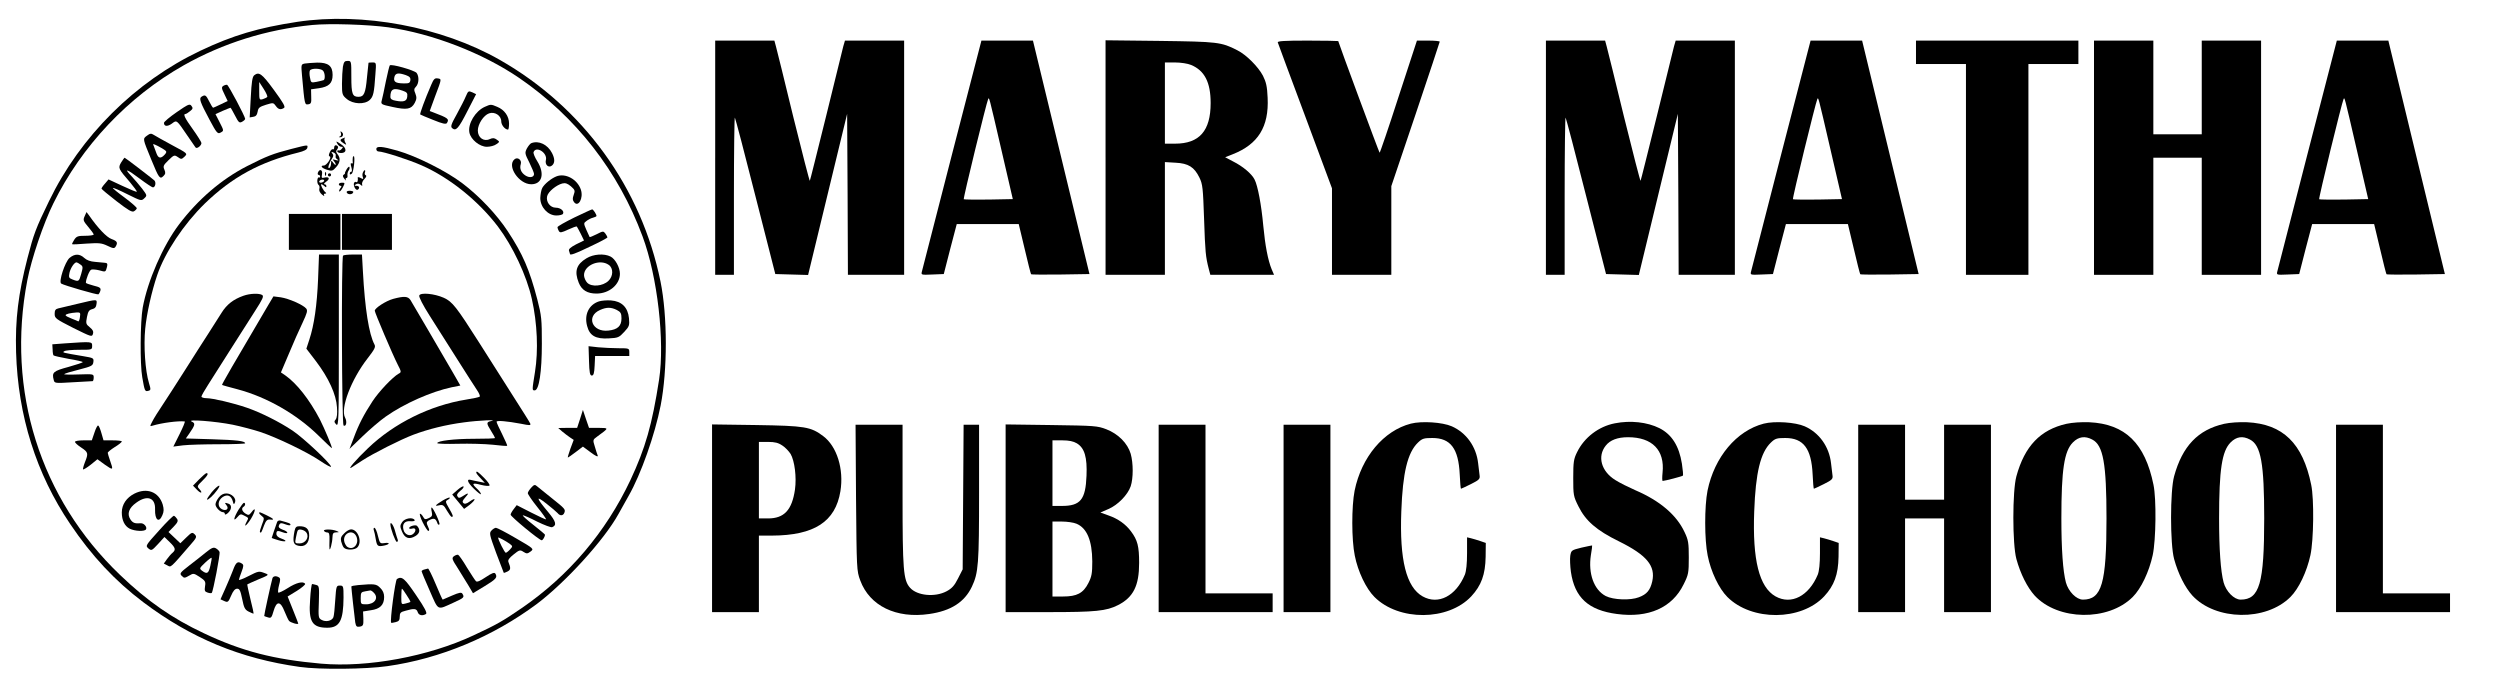
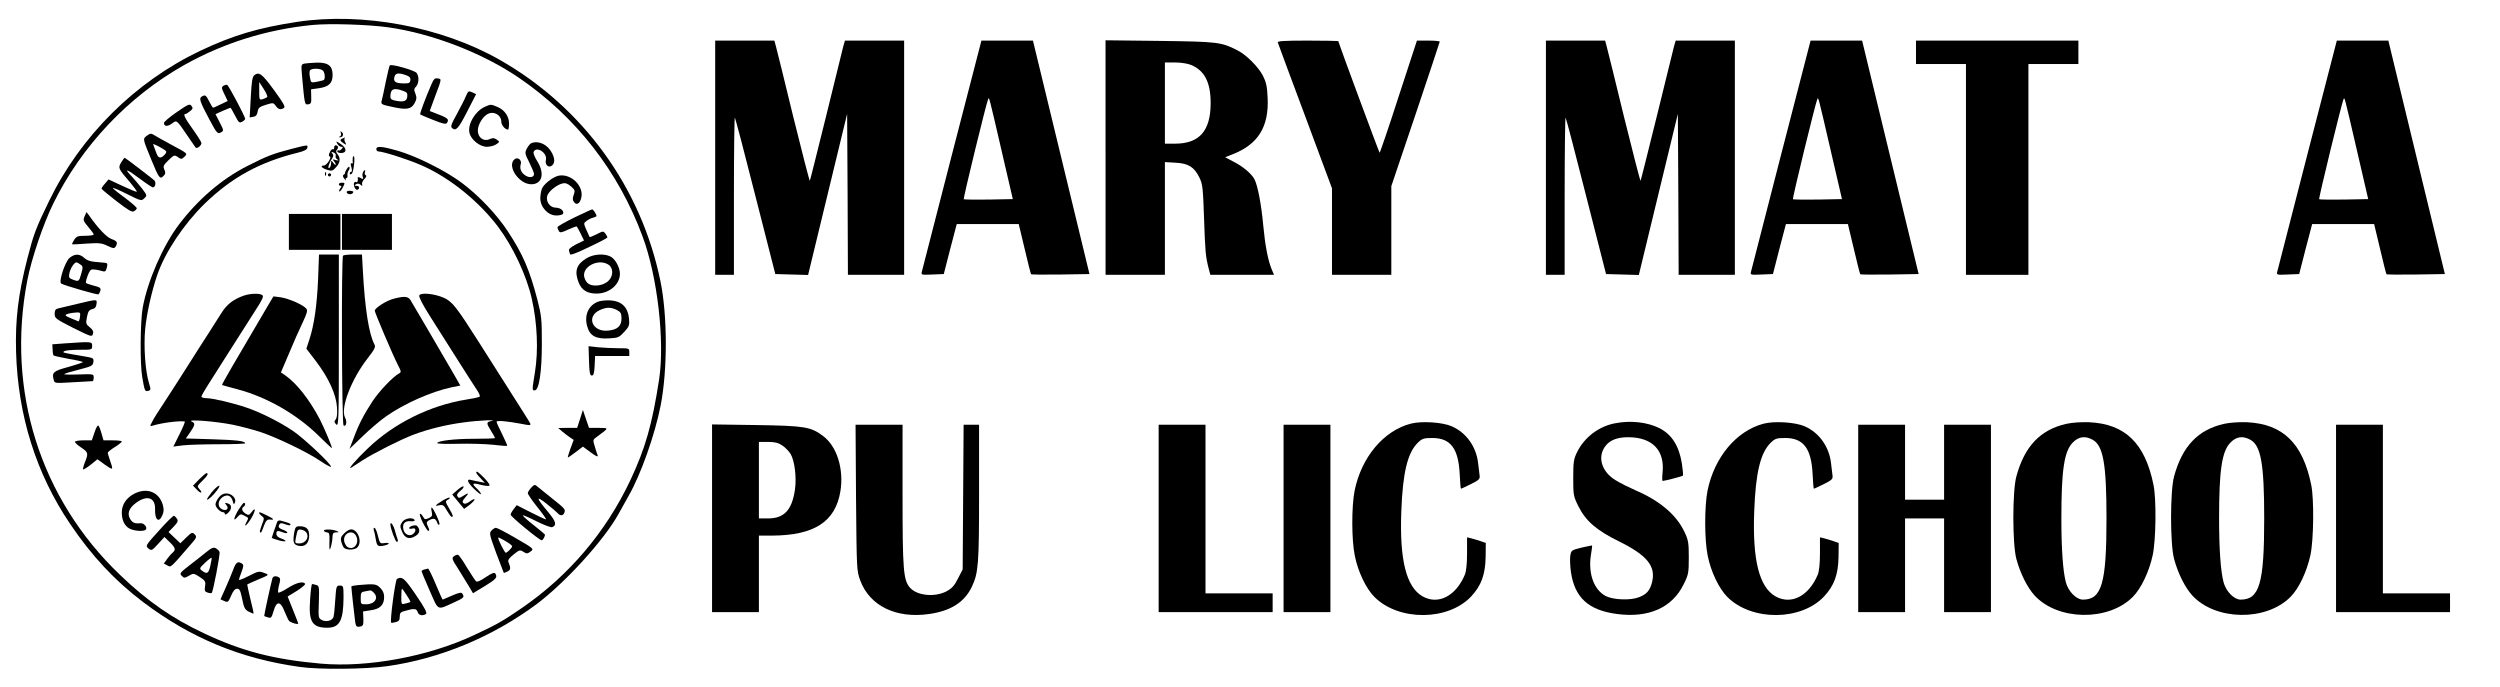
<svg xmlns="http://www.w3.org/2000/svg" version="1.0" width="1601pt" height="440pt" viewBox="0 0 1601 440" preserveAspectRatio="xMidYMid meet">
  <g transform="translate(0,440) scale(0.1,-0.1)" fill="#000000" stroke="none">
    <path d="M1903 4260 c-249 -38 -411 -86 -620 -185 -417 -198 -768 -547 -969 -963 -85 -175 -98 -210 -138 -365 -59 -229 -79 -393 -73 -602 12 -408 129 -779 346 -1100 138 -205 288 -365 468 -501 305 -230 623 -362 1003 -415 126 -18 423 -15 561 5 339 48 676 189 958 399 183 138 430 409 521 574 15 26 45 80 66 118 79 138 168 391 205 579 44 226 44 572 -1 793 -123 602 -496 1116 -1030 1420 -372 212 -878 306 -1297 243z m584 -35 c282 -40 605 -165 839 -325 363 -249 634 -596 789 -1014 96 -258 143 -672 106 -916 -45 -291 -88 -440 -184 -645 -158 -334 -394 -612 -697 -820 -118 -81 -159 -105 -308 -174 -288 -135 -677 -207 -976 -181 -302 27 -506 79 -751 195 -202 95 -361 205 -536 373 -512 489 -730 1181 -594 1887 26 136 103 364 167 493 181 368 478 682 835 884 252 142 530 229 823 258 111 11 358 3 487 -15z" />
-     <path d="M2196 3973 c-3 -21 -6 -70 -6 -110 0 -67 2 -73 31 -97 39 -33 114 -37 147 -6 23 22 28 45 36 163 6 77 6 77 -19 77 -14 0 -25 -1 -25 -2 0 -2 -5 -45 -10 -96 -9 -99 -19 -122 -54 -122 -39 0 -46 18 -46 127 0 102 0 103 -24 103 -19 0 -24 -6 -30 -37z" />
    <path d="M1951 3993 c-23 -5 -23 -7 -17 -76 17 -190 17 -188 40 -185 18 3 21 9 19 50 l-1 46 50 7 c64 9 88 32 88 85 0 58 -28 80 -99 79 -31 -1 -67 -4 -80 -6z m117 -45 c13 -13 16 -54 5 -61 -5 -2 -25 -7 -45 -11 -36 -7 -37 -6 -43 28 -4 19 -4 39 0 45 9 15 68 14 83 -1z" />
    <path d="M2496 3981 c-3 -4 -14 -50 -25 -102 -10 -52 -22 -106 -26 -121 -7 -26 -5 -27 69 -43 91 -20 120 -15 142 26 13 25 13 36 4 60 -10 23 -9 31 4 44 19 20 21 65 4 88 -14 17 -165 60 -172 48z m103 -62 c24 -9 31 -16 29 -33 -3 -18 -9 -21 -46 -20 -50 1 -64 11 -56 42 7 25 26 27 73 11z m-20 -100 c27 -9 32 -16 29 -38 -3 -29 -22 -36 -74 -26 -24 4 -34 11 -34 25 0 50 20 60 79 39z" />
    <path d="M1628 3918 c-12 -10 -17 -42 -22 -141 l-7 -129 23 4 c16 2 24 11 28 33 4 25 12 31 53 44 46 14 48 14 63 -7 16 -23 31 -27 53 -13 10 7 -5 33 -65 115 -77 105 -95 118 -126 94z m83 -139 c-3 -4 -16 -10 -28 -14 -22 -6 -23 -4 -23 52 l0 58 29 -45 c16 -25 26 -48 22 -51z" />
    <path d="M2762 3858 c-40 -92 -75 -188 -71 -191 2 -2 40 -18 83 -35 61 -25 82 -29 88 -20 16 26 9 32 -89 69 l-21 8 34 93 c44 116 43 112 16 116 -18 3 -25 -5 -40 -40z" />
    <path d="M1430 3850 c-12 -8 -12 -15 7 -53 l21 -44 -44 -21 c-25 -12 -47 -22 -49 -22 -3 0 -14 18 -25 40 -21 42 -26 45 -49 31 -18 -11 -10 -34 51 -148 44 -83 52 -92 69 -83 24 13 24 11 -6 70 l-25 49 46 21 c26 11 48 20 50 20 2 0 15 -23 29 -50 23 -45 28 -49 45 -40 11 6 20 14 20 19 0 14 -106 215 -116 218 -5 1 -16 -2 -24 -7z" />
    <path d="M2984 3785 c-8 -20 -34 -71 -58 -115 -37 -66 -42 -81 -30 -91 24 -20 40 -3 97 109 l56 109 -25 12 c-23 10 -26 9 -40 -24z" />
    <path d="M1132 3682 c-45 -31 -82 -62 -82 -69 0 -23 22 -25 50 -5 33 25 30 26 101 -78 24 -35 47 -69 51 -74 8 -12 38 11 38 28 0 6 -25 46 -55 88 -52 72 -64 98 -47 98 4 0 17 8 29 18 18 14 20 20 9 34 -11 15 -20 11 -94 -40z" />
    <path d="M3105 3716 c-61 -27 -110 -109 -99 -165 9 -45 66 -91 112 -91 21 0 48 7 60 16 23 16 23 16 3 30 -15 11 -25 12 -45 3 -38 -18 -76 10 -76 55 0 41 37 98 72 110 36 13 78 -14 78 -51 0 -23 23 -52 43 -53 4 0 7 17 7 39 0 46 -29 88 -76 107 -40 17 -41 17 -79 0z" />
    <path d="M2183 3548 c3 -9 1 -19 -6 -22 -9 -3 -9 -5 0 -5 18 -1 27 19 13 32 -10 9 -12 8 -7 -5z" />
    <path d="M941 3531 c-28 -21 -28 -17 29 -156 48 -117 54 -125 77 -102 13 13 14 21 6 40 -10 22 -7 29 26 61 35 34 38 35 60 20 21 -15 24 -15 43 3 20 20 20 20 -79 73 -54 29 -107 59 -118 66 -17 11 -24 10 -44 -5z m117 -94 c10 -8 9 -14 -4 -28 -24 -26 -40 -24 -52 9 -5 15 -13 35 -17 46 -8 17 -7 17 26 1 19 -10 40 -22 47 -28z" />
    <path d="M2193 3513 c-18 -7 -16 -16 8 -31 18 -12 19 -11 10 6 -6 11 -7 22 -4 26 7 7 4 7 -14 -1z" />
    <path d="M2160 3480 c6 -11 17 -20 26 -20 12 0 12 -2 2 -14 -7 -8 -16 -12 -20 -9 -5 2 -8 -1 -8 -6 0 -6 11 -11 24 -11 38 0 38 32 -1 57 -31 21 -33 21 -23 3z" />
    <path d="M3402 3483 c-7 -3 -19 -18 -28 -34 -14 -28 -13 -33 16 -90 16 -33 30 -66 30 -73 0 -22 -29 -27 -55 -10 -28 18 -39 45 -30 73 8 26 -20 48 -40 31 -51 -42 28 -160 107 -160 70 0 88 68 39 147 -16 25 -27 52 -24 59 16 42 90 -5 79 -50 -8 -31 17 -54 39 -36 19 16 19 43 0 80 -28 55 -86 82 -133 63z" />
    <path d="M1865 3446 c-119 -31 -155 -45 -283 -110 -164 -84 -314 -213 -436 -374 -103 -136 -201 -362 -232 -532 -16 -90 -18 -363 -3 -446 15 -87 17 -93 38 -87 17 4 18 8 5 50 -24 78 -35 239 -24 348 9 94 41 239 77 344 49 144 170 326 304 457 175 169 352 266 599 327 37 9 56 19 58 30 4 21 7 21 -103 -7z" />
    <path d="M2140 3454 c0 -8 -4 -13 -9 -10 -4 3 -13 -5 -19 -19 -8 -17 -8 -25 0 -27 15 -5 -20 -58 -38 -58 -26 0 -14 -17 20 -27 31 -10 37 -8 58 16 27 29 30 59 9 84 -10 13 -11 20 -2 30 6 8 8 17 4 20 -11 12 -23 7 -23 -9z m10 -45 c0 -5 0 -12 -1 -15 0 -4 5 -11 13 -16 9 -6 5 -7 -12 -3 -20 6 -23 5 -12 -6 6 -7 12 -17 12 -23 0 -5 -7 -1 -15 10 -14 19 -14 19 -15 -3 0 -12 -5 -25 -11 -29 -14 -8 -2 32 17 60 10 15 11 23 2 33 -8 11 -7 12 6 7 9 -3 16 -10 16 -15z" />
    <path d="M2410 3445 c0 -8 6 -15 14 -15 30 0 195 -53 276 -89 178 -78 363 -227 488 -391 96 -127 185 -316 218 -465 35 -156 42 -331 20 -467 -19 -118 -19 -118 -2 -118 28 0 46 118 46 299 0 155 -2 179 -29 283 -50 191 -93 291 -190 438 -70 106 -180 223 -291 307 -103 78 -293 173 -414 208 -102 29 -136 31 -136 10z" />
    <path d="M2259 3388 c-1 -7 -1 -19 0 -27 2 -7 -2 -10 -8 -7 -6 4 -7 -4 -1 -24 5 -18 5 -30 -1 -30 -5 0 -9 -5 -9 -11 0 -8 4 -8 13 -1 12 10 23 112 12 112 -3 0 -6 -6 -6 -12z" />
    <path d="M776 3360 c-21 -36 -19 -40 58 -129 25 -30 44 -56 42 -59 -3 -2 -44 15 -93 38 l-88 41 -22 -26 c-13 -14 -23 -29 -23 -33 1 -4 44 -40 97 -81 74 -57 99 -72 111 -64 9 5 17 14 18 19 1 5 -33 35 -77 68 -44 32 -78 60 -76 62 2 3 44 -15 93 -40 87 -43 89 -44 108 -26 19 18 18 19 -14 62 -19 24 -49 60 -69 81 -50 52 -30 46 55 -18 40 -30 78 -55 83 -55 16 0 22 33 9 45 -22 19 -186 145 -190 145 -2 0 -12 -14 -22 -30z" />
    <path d="M2221 3318 c-8 -13 -13 -25 -12 -27 2 -2 -2 -7 -8 -10 -8 -5 -6 -13 5 -27 8 -10 13 -13 9 -6 -3 6 -2 12 4 12 5 0 8 8 6 18 -1 9 2 22 7 29 6 7 8 17 6 23 -2 6 -9 0 -17 -12z" />
-     <path d="M2036 3295 c-3 -8 -1 -15 4 -15 6 0 10 -5 10 -11 0 -5 -4 -8 -8 -5 -4 2 -9 -6 -10 -19 -1 -13 3 -27 9 -30 5 -4 7 -15 4 -24 -3 -11 3 -25 17 -37 12 -10 18 -13 14 -6 -4 7 -2 12 6 12 8 0 9 3 3 8 -15 11 -36 52 -27 52 4 0 13 -5 20 -12 9 -9 12 -9 12 0 0 7 -6 12 -12 12 -7 0 -2 7 10 16 27 18 21 34 -9 27 -19 -5 -21 -3 -17 20 6 29 -15 39 -26 12z m39 -55 c-3 -5 -13 -10 -21 -10 -8 0 -12 5 -9 10 3 6 13 10 21 10 8 0 12 -4 9 -10z" />
    <path d="M2324 3295 c-4 -8 -4 -22 0 -30 4 -13 2 -14 -14 -5 -11 6 -20 7 -19 3 3 -20 -2 -34 -10 -29 -5 4 -11 0 -14 -6 -6 -18 12 -50 24 -43 15 10 10 25 -8 25 -15 0 -16 2 -3 10 9 6 19 5 29 -3 11 -10 13 -9 10 2 -3 8 4 24 15 35 12 12 15 21 8 24 -6 2 -8 10 -5 18 3 8 2 14 -1 14 -4 0 -9 -7 -12 -15z" />
    <path d="M2081 3284 c0 -11 3 -14 6 -6 3 7 2 16 -1 19 -3 4 -6 -2 -5 -13z" />
    <path d="M2100 3280 c0 -5 5 -10 10 -10 6 0 10 5 10 10 0 6 -4 10 -10 10 -5 0 -10 -4 -10 -10z" />
    <path d="M3562 3270 c-34 -14 -75 -48 -89 -73 -7 -12 -12 -42 -13 -65 0 -59 49 -112 103 -112 20 0 39 5 42 10 11 18 -15 40 -46 40 -36 0 -64 38 -55 74 7 29 59 71 97 81 20 5 33 0 55 -18 26 -23 28 -28 18 -55 -8 -22 -8 -33 2 -46 27 -37 62 25 44 79 -22 67 -100 109 -158 85z" />
    <path d="M2170 3220 c0 -5 5 -10 11 -10 8 0 7 -5 -1 -15 -7 -9 -10 -18 -7 -21 3 -3 13 8 22 25 15 30 15 31 -5 31 -11 0 -20 -4 -20 -10z" />
    <path d="M2220 3171 c0 -15 28 -20 39 -8 7 10 4 13 -15 15 -13 1 -24 -2 -24 -7z" />
    <path d="M3678 3007 c-59 -29 -107 -56 -108 -62 0 -5 4 -17 9 -25 8 -12 17 -10 60 10 28 13 53 22 55 19 2 -2 13 -23 25 -46 l21 -43 -51 -25 c-36 -19 -49 -31 -45 -41 3 -9 6 -18 6 -20 0 -11 32 0 131 48 60 28 109 54 109 58 0 3 -6 14 -13 24 -13 17 -15 17 -56 -4 -24 -12 -44 -20 -45 -18 -1 2 -10 22 -21 46 -18 42 -18 43 1 57 10 8 29 18 42 21 12 3 22 8 22 11 0 10 -21 43 -28 42 -4 0 -55 -24 -114 -52z" />
    <path d="M542 3015 c-11 -24 -9 -30 23 -68 19 -22 35 -44 35 -49 0 -4 -24 -8 -54 -8 -47 0 -56 -3 -71 -26 -9 -14 -15 -27 -13 -28 2 -2 44 0 93 4 79 5 95 4 133 -14 37 -18 44 -18 52 -6 16 26 11 36 -25 49 -32 11 -88 70 -145 152 l-16 21 -12 -27z" />
    <path d="M1850 2915 l0 -115 165 0 165 0 0 115 0 115 -165 0 -165 0 0 -115z" />
    <path d="M2190 2915 l0 -115 160 0 160 0 0 115 0 115 -160 0 -160 0 0 -115z" />
    <path d="M445 2748 c-29 -26 -71 -153 -53 -164 19 -12 231 -73 238 -69 4 3 10 13 13 24 4 17 -3 22 -44 32 -27 7 -49 15 -49 18 0 24 23 80 34 84 8 3 31 1 51 -4 42 -12 41 -12 50 21 5 20 2 26 -12 27 -10 1 -39 4 -64 6 -30 2 -54 11 -69 25 -30 28 -62 28 -95 0z m70 -42 c17 -12 17 -17 5 -60 -14 -50 -16 -51 -55 -36 -24 9 -26 14 -20 43 7 31 31 67 45 67 3 0 15 -6 25 -14z" />
    <path d="M2037 2613 c-7 -167 -25 -294 -56 -388 l-19 -58 62 -81 c81 -107 129 -212 134 -294 3 -41 0 -67 -8 -78 -11 -12 -10 -18 3 -32 16 -15 17 21 17 536 l0 552 -63 0 -64 0 -6 -157z" />
    <path d="M2197 2763 c-12 -11 -8 -1081 3 -1088 17 -10 24 25 10 50 -32 59 39 245 144 380 45 58 53 73 44 89 -35 66 -61 226 -74 469 l-6 107 -57 0 c-32 0 -61 -3 -64 -7z" />
    <path d="M3756 2746 c-65 -39 -79 -83 -50 -156 19 -48 55 -70 114 -70 82 0 150 58 150 127 0 40 -30 95 -60 110 -41 21 -110 16 -154 -11z m142 -42 c31 -21 30 -73 -2 -103 -36 -34 -107 -40 -135 -12 -11 11 -21 34 -21 49 0 64 101 106 158 66z" />
    <path d="M1559 2506 c-65 -23 -107 -56 -140 -109 -18 -29 -56 -88 -84 -132 -29 -44 -96 -150 -150 -235 -54 -85 -119 -186 -145 -225 -26 -38 -55 -85 -64 -103 -17 -32 -17 -34 1 -28 59 18 165 32 206 27 4 -1 -11 -37 -33 -81 l-40 -80 62 8 c35 4 138 7 231 7 92 0 167 3 167 6 0 15 -54 21 -212 26 l-168 5 19 27 c41 59 44 70 19 81 -38 17 154 2 263 -20 53 -11 132 -32 175 -46 106 -35 304 -130 387 -187 37 -25 67 -41 67 -36 0 19 -177 185 -246 231 -85 57 -206 117 -293 147 -87 30 -219 61 -258 61 -18 0 -33 5 -33 10 0 6 20 41 44 78 24 37 87 137 141 222 54 85 125 197 158 248 49 76 58 95 46 103 -20 12 -78 10 -120 -5z" />
    <path d="M2685 2508 c-4 -9 24 -63 66 -129 40 -63 119 -187 175 -276 56 -89 114 -179 128 -200 14 -20 22 -40 18 -43 -4 -4 -43 -12 -87 -19 -230 -37 -461 -151 -628 -311 -75 -71 -137 -143 -106 -124 8 5 39 25 69 45 69 45 245 134 327 165 96 36 208 64 323 79 93 13 230 19 173 8 -29 -6 -29 -14 2 -63 14 -22 25 -42 25 -45 0 -3 -61 -5 -135 -5 -126 0 -235 -13 -235 -28 0 -4 60 -6 133 -4 73 2 173 -1 222 -6 50 -6 91 -9 93 -7 2 2 -13 35 -32 74 -20 39 -36 75 -36 80 0 10 67 4 158 -13 53 -11 62 -11 58 1 -3 8 -54 89 -113 181 -58 92 -155 244 -214 337 -147 231 -172 263 -227 288 -61 27 -149 35 -157 15z" />
    <path d="M1723 2455 c-229 -388 -304 -518 -301 -520 2 -2 46 -14 99 -28 188 -50 378 -159 519 -297 45 -44 83 -80 85 -80 6 0 -46 124 -77 185 -67 127 -147 229 -221 281 l-28 19 51 120 c27 66 67 155 87 197 30 64 34 79 24 92 -20 24 -111 64 -163 72 l-47 6 -28 -47z" />
    <path d="M2518 2486 c-47 -13 -118 -59 -118 -76 0 -12 113 -278 146 -343 25 -48 25 -51 7 -60 -39 -22 -125 -113 -167 -176 -56 -86 -89 -149 -121 -236 l-27 -70 84 81 c46 44 112 101 148 126 119 84 292 160 423 188 l55 11 -47 82 c-78 135 -257 440 -272 465 -16 25 -40 27 -111 8z" />
    <path d="M495 2454 c-55 -13 -110 -26 -122 -29 -18 -4 -23 -13 -23 -35 0 -28 7 -33 119 -90 115 -57 120 -59 126 -39 5 16 0 27 -20 43 -25 20 -26 25 -18 66 7 35 13 45 33 50 18 4 26 14 28 33 4 32 7 32 -123 1z m17 -84 c-2 -17 -7 -30 -11 -28 -3 2 -23 10 -43 18 -21 8 -38 17 -38 21 0 8 30 15 71 18 23 1 25 -2 21 -29z" />
    <path d="M3836 2470 c-65 -21 -96 -85 -76 -158 16 -62 55 -84 139 -79 59 3 66 6 98 41 33 35 35 42 31 88 -7 70 -47 109 -115 114 -26 2 -61 -1 -77 -6z m114 -55 c25 -13 30 -22 30 -54 0 -49 -25 -72 -84 -78 -104 -12 -145 92 -53 132 42 19 71 18 107 0z" />
    <path d="M415 2201 l-80 -6 2 -33 c0 -18 3 -36 6 -38 3 -3 46 -13 96 -22 50 -8 91 -18 91 -21 0 -3 -42 -17 -92 -31 -97 -26 -107 -35 -94 -83 5 -22 8 -22 123 -15 65 3 121 7 126 7 4 1 7 11 7 24 0 22 -2 22 -97 19 -54 -2 -95 -1 -92 2 3 4 46 17 95 29 81 21 89 25 92 49 3 25 0 26 -65 37 -136 23 -136 23 -121 32 7 5 50 9 96 9 81 0 82 0 82 25 0 28 -1 28 -175 16z" />
    <path d="M3772 2089 c2 -76 6 -94 18 -94 11 0 16 15 18 63 l3 62 109 0 110 0 0 25 c0 24 -2 25 -69 25 -37 0 -96 3 -130 6 l-62 7 3 -94z" />
    <path d="M3715 1718 l-19 -58 -60 0 -61 -1 25 -22 c14 -12 37 -29 50 -38 l24 -16 -21 -56 c-11 -32 -19 -57 -16 -57 2 0 25 16 50 35 l46 35 50 -37 c30 -23 48 -31 45 -21 -4 9 -12 35 -19 59 -13 41 -13 43 15 63 78 57 77 55 9 56 l-61 0 -20 58 -19 57 -18 -57z" />
    <path d="M605 1630 l-17 -50 -54 0 c-30 0 -54 -4 -54 -10 0 -5 18 -22 40 -36 45 -30 47 -37 24 -94 -9 -23 -14 -43 -12 -46 3 -2 25 11 49 30 l43 35 48 -35 c53 -37 55 -36 33 26 -8 23 -15 46 -15 50 0 5 20 21 45 37 25 15 45 31 45 36 0 4 -26 7 -59 7 l-58 0 -13 45 c-7 25 -16 48 -21 50 -4 3 -15 -17 -24 -45z" />
    <path d="M3050 1373 c0 -4 12 -20 28 -36 l27 -29 -35 7 c-19 3 -42 9 -52 11 -33 10 -26 -14 17 -56 25 -24 45 -40 45 -34 0 6 -11 21 -25 34 -37 34 -31 40 25 25 27 -7 52 -9 55 -4 3 4 -12 26 -35 49 -40 40 -50 47 -50 33z" />
    <path d="M1275 1330 l-39 -40 24 -25 c26 -28 42 -25 17 3 -16 17 -15 20 18 52 34 33 43 50 27 50 -4 0 -25 -18 -47 -40z" />
    <path d="M3402 1277 c-12 -13 -22 -29 -22 -35 0 -7 27 -47 60 -88 34 -42 59 -78 57 -80 -2 -2 -45 18 -96 44 l-92 47 -19 -25 c-11 -14 -20 -30 -20 -36 0 -12 184 -164 199 -164 7 0 21 23 21 36 0 2 -34 31 -76 64 -42 33 -72 60 -65 60 6 0 48 -18 92 -41 45 -22 88 -38 95 -35 31 12 25 36 -25 96 -79 94 -82 110 -12 55 33 -26 66 -54 72 -61 15 -19 35 -18 43 2 8 22 6 25 -82 95 -42 34 -84 68 -93 75 -13 12 -19 11 -37 -9z" />
    <path d="M1356 1248 c-19 -24 -33 -45 -30 -47 5 -6 42 28 66 62 31 43 3 31 -36 -15z" />
    <path d="M2929 1262 l-33 -29 38 -46 38 -46 34 25 c42 33 45 53 3 23 -22 -16 -34 -18 -42 -10 -8 8 -4 17 13 36 27 29 20 32 -16 8 -22 -14 -27 -14 -34 -2 -7 10 -1 20 18 36 15 11 24 24 20 28 -3 3 -21 -7 -39 -23z" />
    <path d="M861 1239 c-51 -26 -81 -70 -81 -121 0 -50 18 -87 51 -104 33 -16 95 -19 104 -4 9 15 -14 41 -34 39 -37 -3 -51 2 -66 25 -23 35 -10 73 38 107 70 51 123 32 120 -43 -2 -68 25 -90 47 -37 10 23 10 39 2 68 -25 81 -101 110 -181 70z" />
    <path d="M1401 1214 c-12 -15 -21 -34 -21 -44 0 -19 30 -50 48 -50 7 0 12 -5 12 -12 0 -6 9 -3 20 7 24 22 26 51 4 59 -24 9 -28 7 -14 -9 19 -23 -1 -40 -29 -26 -30 16 -27 56 5 78 31 20 55 9 65 -28 5 -21 7 -22 14 -6 10 25 -21 57 -56 57 -18 0 -35 -9 -48 -26z" />
    <path d="M2837 1196 c-50 -31 -58 -40 -25 -32 24 5 30 2 50 -34 13 -22 26 -40 31 -40 12 0 8 11 -18 56 -23 40 -24 44 -8 53 10 5 16 12 13 14 -3 3 -22 -5 -43 -17z" />
    <path d="M1527 1135 c-31 -52 -36 -81 -7 -47 17 20 22 22 42 11 32 -16 31 -15 18 -39 -23 -43 -2 -29 28 19 30 50 32 81 2 40 -15 -19 -19 -20 -38 -8 -23 15 -28 34 -12 44 12 7 13 25 2 25 -4 0 -19 -20 -35 -45z" />
    <path d="M2765 1122 c5 -24 2 -30 -19 -40 -22 -10 -27 -9 -36 8 -6 11 -15 20 -20 20 -5 0 2 -25 17 -55 15 -30 31 -55 36 -55 5 0 7 6 4 13 -3 6 -8 20 -12 29 -5 13 0 21 20 30 27 12 36 7 48 -27 3 -5 7 -7 11 -3 7 6 -40 108 -50 108 -3 0 -3 -13 1 -28z" />
    <path d="M1660 1114 c0 -4 8 -12 17 -19 16 -12 16 -15 0 -56 -9 -23 -15 -45 -12 -47 7 -7 9 -3 26 43 12 31 20 39 37 38 33 -4 27 4 -20 27 -46 22 -48 23 -48 14z" />
    <path d="M1018 1002 c-86 -95 -87 -97 -68 -114 20 -16 22 -15 62 28 l41 45 34 -33 c37 -36 40 -49 18 -68 -9 -7 -25 -26 -36 -41 l-20 -28 23 -12 c24 -13 16 -20 145 129 43 49 45 54 30 70 -16 15 -19 14 -55 -21 l-37 -36 -38 36 -38 36 33 34 c26 27 30 37 22 50 -6 9 -15 18 -20 20 -5 1 -48 -41 -96 -95z" />
    <path d="M2575 1056 c-14 -21 -14 -28 -1 -59 18 -44 46 -54 86 -30 29 17 33 41 11 65 -9 10 -51 -2 -51 -14 0 -5 9 -6 20 -3 24 8 28 -16 5 -35 -21 -17 -54 -3 -61 27 -10 38 8 59 46 55 19 -1 29 2 25 8 -12 20 -64 11 -80 -14z" />
    <path d="M1775 1058 c-11 -31 -35 -101 -35 -103 0 -1 18 -7 41 -14 49 -15 66 -6 21 10 -21 7 -32 18 -32 30 0 22 8 23 44 9 14 -5 26 -6 26 -1 0 5 -13 14 -30 19 -21 8 -28 16 -24 26 7 19 14 19 48 6 15 -5 26 -6 26 0 0 8 -8 11 -63 26 -9 3 -19 -1 -22 -8z" />
    <path d="M2500 1042 c0 -25 32 -112 41 -112 6 0 9 6 6 14 -3 8 -11 33 -17 55 -9 36 -30 66 -30 43z" />
    <path d="M1886 999 c-13 -68 -8 -87 25 -94 42 -10 69 16 69 66 0 42 -19 59 -63 59 -19 0 -26 -6 -31 -31z m77 -11 c19 -29 -7 -68 -44 -68 -31 0 -31 1 -24 37 4 21 9 42 12 46 8 13 45 3 56 -15z" />
    <path d="M2394 1004 c3 -9 9 -33 12 -55 8 -47 13 -51 53 -43 39 8 41 22 2 16 -27 -4 -29 -1 -41 47 -6 28 -17 51 -22 51 -6 0 -7 -7 -4 -16z" />
    <path d="M3147 1002 c-15 -16 -12 -27 30 -142 26 -69 48 -126 49 -128 1 -2 12 2 24 8 21 11 22 21 6 61 -5 12 5 26 33 48 37 30 42 31 63 17 21 -13 25 -13 46 2 22 17 22 18 -94 85 -63 37 -121 67 -128 67 -7 0 -20 -8 -29 -18z m118 -85 c19 -15 19 -16 1 -36 -11 -12 -23 -21 -27 -21 -7 0 -49 83 -49 97 0 5 50 -22 75 -40z" />
    <path d="M2075 1000 c3 -5 13 -10 21 -10 12 0 15 -11 14 -47 -1 -27 -1 -52 0 -58 3 -17 18 39 19 73 1 26 5 32 24 33 21 0 21 1 2 9 -28 12 -88 12 -80 0z" />
    <path d="M2204 984 c-20 -19 -24 -31 -19 -52 4 -15 11 -33 17 -39 15 -18 73 -16 88 3 31 36 2 114 -42 114 -10 0 -30 -11 -44 -26z m78 -19 c21 -47 -19 -93 -58 -67 -6 4 -14 17 -18 29 -17 55 52 90 76 38z" />
    <path d="M1318 862 c-25 -20 -73 -59 -108 -85 -58 -45 -61 -50 -46 -65 15 -15 18 -15 46 1 29 17 30 17 69 -8 36 -24 39 -30 34 -60 -4 -28 -2 -34 17 -40 12 -4 23 -5 26 -2 9 9 55 249 50 262 -2 7 -13 18 -24 24 -15 8 -27 3 -64 -27z m29 -85 c-11 -50 -21 -56 -53 -32 -18 14 -18 16 19 51 21 20 40 34 42 32 2 -2 -2 -24 -8 -51z" />
    <path d="M2907 838 c-15 -12 -13 -19 26 -79 23 -37 54 -87 69 -112 l27 -46 76 46 c74 45 82 56 67 80 -6 9 -22 3 -61 -23 -37 -25 -56 -33 -63 -26 -6 6 -32 46 -58 88 -25 43 -51 79 -56 81 -5 2 -17 -2 -27 -9z" />
    <path d="M1492 748 c-11 -29 -34 -83 -50 -119 l-30 -67 24 -11 c23 -10 26 -8 44 34 13 31 25 45 39 45 15 0 21 -12 32 -66 11 -55 17 -68 40 -80 16 -8 30 -14 32 -14 3 0 -6 41 -19 92 -12 51 -22 94 -20 96 2 1 34 16 72 32 68 28 68 29 41 39 -39 15 -40 15 -107 -19 -33 -17 -60 -27 -60 -23 0 4 8 27 17 51 14 37 14 45 2 53 -27 17 -38 9 -57 -43z" />
    <path d="M2718 753 c-10 -2 -18 -8 -18 -11 0 -4 23 -60 52 -125 58 -132 45 -125 153 -76 66 30 71 34 56 57 -6 10 -20 8 -66 -12 -31 -14 -59 -26 -60 -26 -2 0 -22 45 -45 100 -23 55 -45 99 -49 99 -3 -1 -14 -3 -23 -6z" />
    <path d="M1745 698 c-9 -30 -55 -241 -53 -243 2 -1 13 -6 25 -9 19 -6 23 -1 35 41 19 66 44 65 70 -2 11 -27 24 -55 29 -61 9 -11 59 -26 59 -17 0 2 -15 41 -34 88 l-34 85 59 36 c32 20 56 41 53 45 -11 19 -57 8 -111 -27 -30 -19 -58 -32 -61 -29 -3 3 -1 25 5 48 9 31 9 44 0 49 -18 12 -37 9 -42 -4z" />
    <path d="M2542 692 c-11 -7 -46 -271 -37 -280 1 -2 14 0 29 4 20 5 26 12 26 35 0 24 5 30 38 38 54 16 70 14 77 -9 7 -21 30 -26 53 -12 9 6 -7 38 -63 120 -74 109 -91 124 -123 104z m62 -103 c15 -22 26 -42 24 -44 -2 -2 -15 -6 -31 -10 -27 -7 -27 -7 -27 44 0 28 2 51 4 51 2 0 16 -18 30 -41z" />
    <path d="M1986 560 c-11 -141 13 -180 110 -180 79 0 103 46 104 193 0 74 -1 77 -24 77 -22 0 -23 -4 -29 -92 -3 -51 -8 -101 -12 -111 -9 -23 -48 -32 -75 -17 -21 11 -22 17 -18 115 3 97 2 104 -17 109 -11 3 -23 6 -26 6 -4 0 -10 -45 -13 -100z" />
    <path d="M2293 653 c-24 -2 -43 -6 -43 -9 0 -13 21 -203 25 -230 5 -26 9 -30 29 -27 22 4 24 10 23 51 l-2 46 50 8 c59 8 85 34 85 85 0 23 -8 42 -25 58 -25 26 -37 27 -142 18z m101 -49 c33 -33 6 -74 -50 -74 -33 0 -34 1 -34 39 0 36 3 40 28 44 15 2 30 5 34 6 4 0 14 -6 22 -15z" />
    <path d="M4580 3390 l0 -750 60 0 60 0 0 507 c0 278 3 504 6 500 3 -3 63 -230 132 -504 l127 -498 105 -3 105 -3 125 516 125 516 3 -516 2 -515 180 0 180 0 0 750 0 750 -190 0 -189 0 -11 -38 c-5 -21 -55 -222 -110 -447 -56 -225 -102 -411 -104 -413 -2 -2 -50 183 -106 410 -55 227 -105 430 -111 451 l-10 37 -189 0 -190 0 0 -750z" />
    <path d="M6097 3413 c-103 -401 -190 -738 -193 -751 -6 -23 -5 -23 66 -20 l74 3 41 160 42 160 199 0 198 0 38 -159 c20 -87 39 -160 41 -162 2 -3 87 -3 189 -2 l185 3 -181 747 -181 748 -165 0 -165 0 -188 -727z m316 27 l73 -315 -154 -3 c-85 -1 -157 0 -160 2 -5 5 146 622 156 641 7 12 2 34 85 -325z" />
    <path d="M7080 3391 l0 -751 190 0 190 0 0 361 0 361 68 -4 c83 -4 120 -28 153 -95 21 -43 23 -67 30 -266 7 -212 10 -241 30 -319 l10 -38 204 0 204 0 -15 35 c-24 58 -42 153 -54 280 -12 132 -35 256 -56 296 -18 36 -75 84 -137 115 l-51 27 48 19 c163 64 233 176 224 362 -3 73 -10 101 -30 141 -30 57 -106 134 -164 163 -103 53 -127 55 -496 60 l-348 4 0 -751z m548 593 c86 -36 125 -111 125 -244 0 -178 -72 -260 -228 -260 l-65 0 0 260 0 260 65 0 c37 0 82 -7 103 -16z" />
    <path d="M8183 4128 c2 -7 81 -220 176 -474 l171 -460 0 -277 0 -277 190 0 190 0 0 284 0 284 155 459 c85 253 155 463 155 466 0 4 -33 7 -73 7 l-73 0 -118 -361 c-64 -199 -119 -359 -121 -357 -4 3 -265 708 -265 715 0 1 -88 3 -196 3 -153 0 -195 -3 -191 -12z" />
    <path d="M9900 3390 l0 -750 60 0 60 0 0 507 c0 278 3 504 6 500 3 -3 63 -230 132 -504 l127 -498 105 -3 105 -3 125 516 125 516 3 -516 2 -515 180 0 180 0 0 750 0 750 -190 0 -189 0 -11 -38 c-5 -21 -55 -222 -110 -447 -56 -225 -102 -411 -104 -413 -2 -2 -50 183 -106 410 -55 227 -105 430 -111 451 l-10 37 -189 0 -190 0 0 -750z" />
    <path d="M11407 3413 c-103 -401 -190 -738 -193 -751 -6 -23 -5 -23 66 -20 l74 3 41 160 42 160 199 0 198 0 38 -159 c20 -87 39 -160 41 -162 2 -3 87 -3 189 -2 l185 3 -181 747 -181 748 -165 0 -165 0 -188 -727z m316 27 l73 -315 -154 -3 c-85 -1 -157 0 -160 2 -5 5 146 622 156 641 7 12 2 34 85 -325z" />
    <path d="M12270 4065 l0 -75 160 0 160 0 0 -675 0 -675 200 0 200 0 0 675 0 675 160 0 160 0 0 75 0 75 -520 0 -520 0 0 -75z" />
-     <path d="M13410 3390 l0 -750 190 0 190 0 0 375 0 375 155 0 155 0 0 -375 0 -375 190 0 190 0 0 750 0 750 -190 0 -190 0 0 -300 0 -300 -155 0 -155 0 0 300 0 300 -190 0 -190 0 0 -750z" />
    <path d="M14777 3413 c-103 -401 -190 -738 -193 -751 -6 -23 -5 -23 66 -20 l74 3 41 160 42 160 199 0 198 0 38 -159 c20 -87 39 -160 41 -162 2 -3 87 -3 189 -2 l185 3 -181 747 -181 748 -165 0 -165 0 -188 -727z m316 27 l73 -315 -154 -3 c-85 -1 -157 0 -160 2 -5 5 146 622 156 641 7 12 2 34 85 -325z" />
    <path d="M9035 1687 c-174 -45 -316 -214 -360 -429 -20 -101 -20 -315 1 -416 20 -102 72 -211 126 -265 156 -156 472 -154 620 4 64 69 90 139 92 253 l1 89 -35 12 c-19 6 -46 15 -60 18 l-25 6 0 -102 c0 -66 -5 -114 -14 -137 -57 -137 -170 -196 -271 -139 -104 59 -148 233 -136 544 9 248 40 377 107 441 27 26 38 29 92 29 117 0 167 -68 175 -232 2 -51 6 -93 8 -93 3 0 31 14 64 30 54 27 59 33 55 58 -2 15 -6 49 -9 75 -12 107 -76 196 -169 237 -59 26 -192 35 -262 17z" />
    <path d="M10341 1689 c-103 -20 -195 -90 -241 -184 -22 -44 -25 -63 -25 -165 0 -110 1 -118 33 -182 46 -93 115 -154 260 -225 178 -88 235 -157 213 -256 -13 -57 -35 -83 -86 -102 -54 -21 -163 -17 -212 8 -76 40 -113 144 -95 262 6 33 9 61 8 62 0 1 -31 -6 -68 -14 -64 -16 -66 -17 -72 -52 -3 -19 -1 -66 4 -103 24 -165 112 -246 295 -270 202 -27 354 40 427 190 31 62 33 73 33 172 0 93 -3 112 -27 162 -51 110 -158 201 -314 268 -43 19 -102 48 -130 66 -90 56 -116 151 -61 220 28 36 76 54 143 54 155 0 236 -83 221 -227 -3 -29 -3 -53 1 -53 16 1 124 29 129 34 3 2 0 37 -6 76 -18 114 -65 188 -144 228 -78 39 -186 51 -286 31z" />
    <path d="M11295 1687 c-174 -45 -316 -214 -360 -429 -20 -101 -20 -315 1 -416 20 -102 72 -211 126 -265 156 -156 472 -154 620 4 64 69 90 139 92 253 l1 89 -35 12 c-19 6 -46 15 -60 18 l-25 6 0 -102 c0 -66 -5 -114 -14 -137 -57 -137 -170 -196 -271 -139 -104 59 -148 233 -136 544 9 248 40 377 107 441 27 26 38 29 92 29 117 0 167 -68 175 -232 2 -51 6 -93 8 -93 3 0 31 14 64 30 54 27 59 33 55 58 -2 15 -6 49 -9 75 -12 107 -76 196 -169 237 -59 26 -192 35 -262 17z" />
    <path d="M13234 1686 c-168 -38 -268 -143 -321 -336 -26 -94 -26 -435 0 -530 26 -95 70 -182 117 -234 149 -161 471 -166 628 -9 54 54 105 162 128 268 21 97 24 360 5 450 -54 266 -181 390 -411 401 -52 2 -109 -2 -146 -10z m165 -101 c70 -36 91 -154 91 -505 0 -416 -30 -520 -151 -520 -42 0 -93 52 -109 110 -19 72 -29 213 -29 410 0 312 18 431 74 487 37 37 77 43 124 18z" />
    <path d="M14244 1686 c-168 -38 -268 -143 -321 -336 -26 -94 -26 -435 0 -530 26 -95 70 -182 117 -234 149 -161 471 -166 628 -9 54 54 105 162 128 268 21 97 24 360 5 450 -54 266 -181 390 -411 401 -52 2 -109 -2 -146 -10z m165 -101 c70 -36 91 -154 91 -505 0 -416 -30 -520 -151 -520 -42 0 -93 52 -109 110 -19 72 -29 213 -29 410 0 312 18 431 74 487 37 37 77 43 124 18z" />
    <path d="M4560 1081 l0 -601 150 0 150 0 0 245 0 245 83 0 c272 1 407 89 439 284 23 141 -22 287 -110 353 -80 60 -116 66 -429 71 l-283 4 0 -601z m450 466 c19 -12 42 -37 53 -54 26 -45 39 -149 28 -228 -19 -131 -69 -185 -172 -185 l-59 0 0 245 0 245 59 0 c44 0 66 -6 91 -23z" />
    <path d="M5482 1213 c4 -457 4 -469 27 -530 60 -163 230 -246 442 -215 139 20 226 76 273 175 42 89 46 145 46 604 l0 433 -50 0 -49 0 -3 -463 -3 -463 -30 -59 c-23 -46 -40 -64 -74 -82 -74 -39 -188 -28 -233 23 -43 48 -48 114 -48 591 l0 453 -151 0 -150 0 3 -467z" />
-     <path d="M6440 1081 l0 -601 278 0 c296 0 368 7 442 45 98 50 135 124 135 270 0 106 -10 146 -52 202 -34 46 -83 81 -144 102 l-52 19 51 22 c61 26 124 91 143 146 17 52 17 147 0 208 -20 67 -79 127 -156 157 -57 22 -75 23 -352 27 l-293 4 0 -601z m456 480 c50 -30 67 -90 62 -208 -6 -153 -39 -193 -158 -193 l-60 0 0 210 0 210 63 0 c43 0 71 -6 93 -19z m-2 -515 c67 -28 100 -108 101 -241 0 -77 -4 -98 -25 -139 -33 -65 -74 -86 -162 -86 l-68 0 0 240 0 240 60 0 c33 0 76 -6 94 -14z" />
    <path d="M7420 1080 l0 -600 365 0 365 0 0 60 0 60 -215 0 -215 0 0 540 0 540 -150 0 -150 0 0 -600z" />
    <path d="M8220 1080 l0 -600 150 0 150 0 0 600 0 600 -150 0 -150 0 0 -600z" />
    <path d="M11900 1080 l0 -600 150 0 150 0 0 300 0 300 125 0 125 0 0 -300 0 -300 150 0 150 0 0 600 0 600 -150 0 -150 0 0 -240 0 -240 -125 0 -125 0 0 240 0 240 -150 0 -150 0 0 -600z" />
    <path d="M14960 1080 l0 -600 365 0 365 0 0 60 0 60 -215 0 -215 0 0 540 0 540 -150 0 -150 0 0 -600z" />
  </g>
</svg>